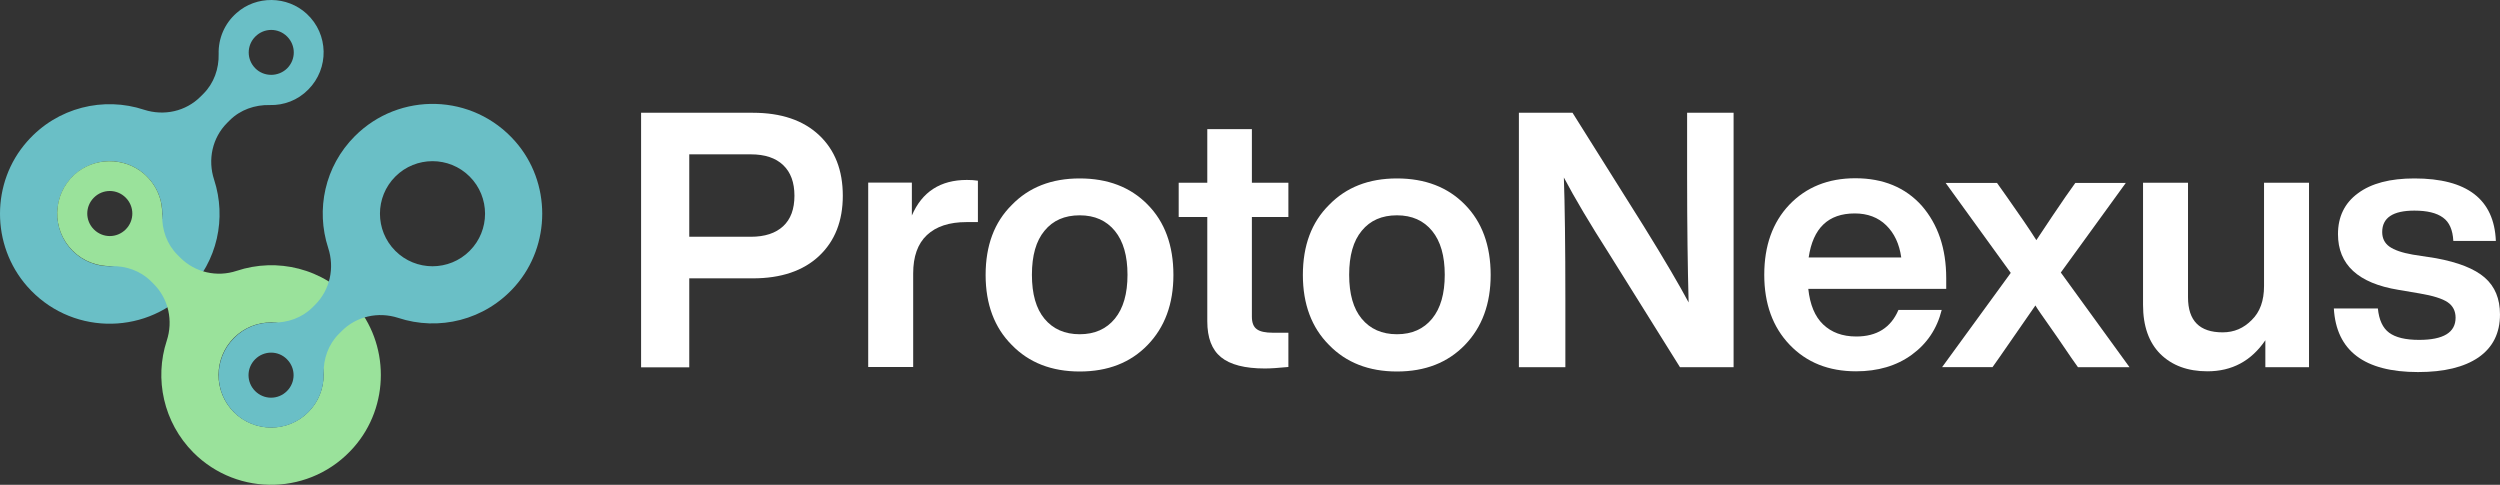
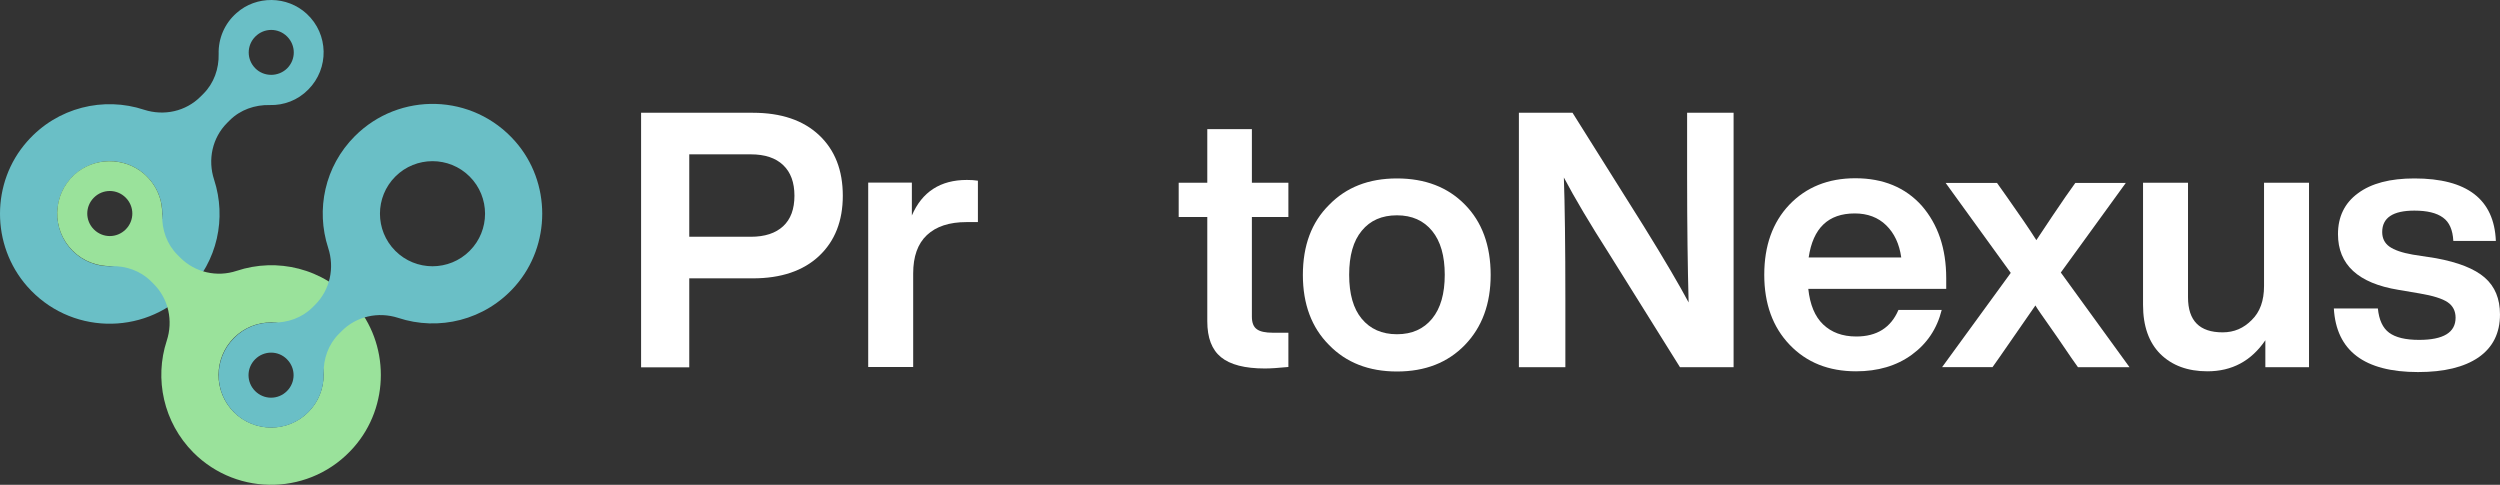
<svg xmlns="http://www.w3.org/2000/svg" xmlns:ns1="http://sodipodi.sourceforge.net/DTD/sodipodi-0.dtd" xmlns:ns2="http://www.inkscape.org/namespaces/inkscape" version="1.1" id="Layer_1" x="0px" y="0px" viewBox="0 0 1328.6 257.64" xml:space="preserve" ns1:docname="logo-dark.svg" width="1328.6" height="257.64" ns2:version="1.2.2 (b0a8486541, 2022-12-01)">
  <rect x="0" y="0" width="1328.6" height="257.64" fill="#333333" stroke="none" />
  <defs id="defs41" />
  <ns1:namedview id="namedview39" pagecolor="#ffffff" bordercolor="#000000" borderopacity="0.25" ns2:showpageshadow="2" ns2:pageopacity="0.0" ns2:pagecheckerboard="0" ns2:deskcolor="#d1d1d1" showgrid="false" ns2:zoom="0.56893543" ns2:cx="665.27761" ns2:cy="128.30982" ns2:window-width="1920" ns2:window-height="1055" ns2:window-x="0" ns2:window-y="0" ns2:window-maximized="1" ns2:current-layer="Layer_1" />
  <style type="text/css" id="style2">
	.st0{fill:#FFFFFF;}
	.st1{fill:#6ABFC6;}
	.st2{fill:#9AE29B;}
</style>
  <g id="g36" transform="translate(-481.7,-624.173)">
    <g id="g26">
      <path class="st0" d="m 822.4,684.1 h 59.4 c 15.1,0 26.8,4 35.2,11.9 8.4,7.9 12.6,18.6 12.6,32.2 0,13.4 -4.2,24.1 -12.6,32 -8.4,7.9 -20.2,11.9 -35.2,11.9 H 848 v 47.3 H 822.4 Z M 848,750 h 32.7 c 7.5,0 13.2,-1.9 17.2,-5.6 4,-3.7 6,-9.1 6,-16.2 0,-7.1 -2,-12.5 -6,-16.3 -4,-3.8 -9.7,-5.7 -17.2,-5.7 H 848 Z" id="path6" />
      <path class="st0" d="m 995.5,719.8 c 2.2,0 4.1,0.1 5.9,0.4 v 22 h -6.1 c -9.1,0 -16.1,2.3 -21,6.9 -4.9,4.6 -7.3,11.4 -7.3,20.4 v 49.7 h -23.9 v -98 h 23.2 v 17.5 c 5.4,-12.6 15.2,-18.9 29.2,-18.9 z" id="path8" />
-       <path class="st0" d="m 1091.6,807.5 c -9.1,9.4 -21.1,14.1 -36.1,14.1 -14.9,0 -27,-4.7 -36.1,-14.1 -9.2,-9.2 -13.9,-21.6 -13.9,-37.2 0,-15.6 4.6,-28 13.9,-37.2 9.1,-9.4 21.1,-14.1 36.1,-14.1 14.9,0 27,4.6 36.1,13.9 9.1,9.2 13.7,21.7 13.7,37.4 0,15.4 -4.6,27.8 -13.7,37.2 z m -54.8,-13.9 c 4.5,5.4 10.7,8.2 18.7,8.2 8,0 14.2,-2.8 18.7,-8.3 4.5,-5.5 6.7,-13.3 6.7,-23.3 0,-10 -2.2,-17.8 -6.7,-23.3 -4.5,-5.5 -10.7,-8.3 -18.7,-8.3 -8,0 -14.2,2.7 -18.7,8.2 -4.5,5.4 -6.7,13.2 -6.7,23.4 0,10.2 2.2,18 6.7,23.4 z" id="path10" />
      <path class="st0" d="m 1166.4,721.3 v 18.2 H 1147 v 53 c 0,3.2 0.9,5.4 2.6,6.6 1.7,1.3 4.6,1.9 8.6,1.9 h 8.2 v 18.2 c -5.2,0.5 -9.4,0.8 -12.5,0.8 -10.6,0 -18.4,-2 -23.3,-6 -4.9,-4 -7.3,-10.3 -7.3,-19.1 v -55.4 h -15.2 v -18.2 h 15.2 v -28.5 h 23.7 v 28.5 z" id="path12" />
      <path class="st0" d="m 1260.2,807.5 c -9.1,9.4 -21.1,14.1 -36.1,14.1 -14.9,0 -27,-4.7 -36.1,-14.1 -9.2,-9.2 -13.9,-21.6 -13.9,-37.2 0,-15.6 4.6,-28 13.9,-37.2 9.1,-9.4 21.1,-14.1 36.1,-14.1 14.9,0 27,4.6 36.1,13.9 9.1,9.2 13.7,21.7 13.7,37.4 0,15.4 -4.6,27.8 -13.7,37.2 z m -54.8,-13.9 c 4.5,5.4 10.7,8.2 18.7,8.2 8,0 14.2,-2.8 18.7,-8.3 4.5,-5.5 6.7,-13.3 6.7,-23.3 0,-10 -2.2,-17.8 -6.7,-23.3 -4.5,-5.5 -10.7,-8.3 -18.7,-8.3 -8,0 -14.2,2.7 -18.7,8.2 -4.5,5.4 -6.7,13.2 -6.7,23.4 0,10.2 2.2,18 6.7,23.4 z" id="path14" />
      <path class="st0" d="m 1378.3,719.4 v -35.3 h 24.7 v 135.2 h -28.5 l -37.6,-60.2 c -10.3,-16.1 -18.3,-29.6 -24.1,-40.6 0.5,14.2 0.8,36 0.8,65.5 v 35.3 h -24.7 V 684.1 h 28.5 l 37.8,60.2 c 11.3,18.2 19.2,31.8 23.9,40.6 -0.5,-18.8 -0.8,-40.7 -0.8,-65.5 z" id="path16" />
      <path class="st0" d="m 1516,772 v 5.7 h -73.3 c 0.9,8.4 3.5,14.7 7.9,18.9 4.4,4.2 10.2,6.4 17.6,6.4 10.9,0 18.4,-4.7 22.4,-14.1 h 23 c -2.5,10 -7.8,17.9 -15.9,23.8 -8.1,5.9 -18,8.8 -29.6,8.8 -14.6,0 -26.3,-4.7 -35.3,-14.1 -9,-9.4 -13.5,-21.8 -13.5,-37.2 0,-15.4 4.4,-27.8 13.3,-37.2 9,-9.4 20.7,-14.1 35.1,-14.1 14.8,0 26.6,4.9 35.3,14.6 8.6,9.9 13,22.7 13,38.5 z m -48.6,-34.4 c -14.1,0 -22.2,7.8 -24.5,23.4 h 49.2 c -1,-7.2 -3.7,-12.9 -8,-17.1 -4.3,-4.2 -9.9,-6.3 -16.7,-6.3 z" id="path18" />
      <path class="st0" d="m 1611.5,721.3 -34.6,47.7 36.5,50.3 H 1586 l -3.6,-5.1 c -6.2,-9.1 -9.6,-14.1 -10.3,-15 -4.9,-7 -7.9,-11.2 -8.7,-12.7 -9,13 -15.4,22.3 -19.2,27.7 l -3.6,5.1 h -26.8 l 36.5,-50.1 -34.6,-47.8 h 27.3 l 5.1,7.2 c 6.7,9.5 12,17.2 15.8,23.2 6.2,-9.4 11.4,-17.1 15.6,-23.2 l 5.1,-7.2 h 26.9 z" id="path20" />
      <path class="st0" d="m 1684.9,776.2 v -54.9 h 23.9 v 98 h -23.2 V 805 c -7.5,11 -17.7,16.5 -30.8,16.5 -10.5,0 -18.8,-3.1 -25,-9.2 -6.1,-6.1 -9.2,-14.8 -9.2,-26.1 v -64.9 h 23.9 v 60.9 c 0,12.4 6.1,18.6 18.4,18.6 6.1,0 11.2,-2.2 15.5,-6.6 4.4,-4.3 6.5,-10.3 6.5,-18 z" id="path22" />
      <path class="st0" d="m 1766.8,821.9 c -28.6,0 -43.5,-11.3 -44.8,-33.8 h 23.4 c 0.6,6.1 2.6,10.4 6,12.9 3.4,2.5 8.6,3.8 15.9,3.8 12.9,0 19.4,-3.9 19.4,-11.8 0,-3.5 -1.4,-6.3 -4.2,-8.2 -2.8,-1.9 -7.8,-3.5 -15,-4.7 l -11.2,-1.9 c -21.4,-3.5 -32.1,-13.4 -32.1,-29.6 0,-9.2 3.5,-16.5 10.6,-21.7 7.1,-5.3 17.1,-7.9 30,-7.9 28,0 42.4,11.1 43.3,33.2 h -22.6 c -0.3,-5.8 -2.1,-10 -5.5,-12.4 -3.4,-2.5 -8.5,-3.7 -15.2,-3.7 -11.4,0 -17.1,3.8 -17.1,11.4 0,3.3 1.3,5.9 3.8,7.7 2.5,1.8 6.7,3.3 12.5,4.3 l 12.3,1.9 c 11.9,2.2 20.5,5.6 25.9,10.3 5.4,4.7 8.1,11.2 8.1,19.6 0,9.9 -3.8,17.5 -11.4,22.8 -7.6,5.2 -18.3,7.8 -32.1,7.8 z" id="path24" />
    </g>
    <g id="g34">
      <path class="st1" d="m 496.1,776.3 c 22.5,25.6 61.5,26.5 85.2,2.8 16.1,-16.1 20.8,-39.1 14.2,-59.4 -3.5,-10.6 -1,-22.3 6.9,-30.2 l 1.4,-1.4 c 5.6,-5.6 13.4,-8.3 21.3,-8.1 7.4,0.2 14.8,-2.5 20.4,-8.2 11.2,-11.2 10.9,-29.5 -0.8,-40.3 -10.4,-9.6 -26.8,-9.8 -37.3,-0.4 -6.5,5.7 -9.7,13.7 -9.5,21.7 0.2,7.9 -2.5,15.6 -8.1,21.2 l -1.5,1.5 c -7.9,7.9 -19.4,10.4 -30,7 -21.4,-7.1 -46.1,-1.4 -62.2,16.9 -19.2,21.7 -19.2,55 0,76.9 z M 617.4,660.5 c -4.7,-4.7 -4.7,-12.2 0,-16.9 4.7,-4.7 12.2,-4.7 16.9,0 4.7,4.7 4.7,12.2 0,16.9 -4.7,4.6 -12.3,4.6 -16.9,0 z m -97.1,97 c -10.9,-10.9 -10.9,-28.6 0,-39.5 10.9,-10.9 28.6,-10.9 39.5,0 10.9,10.9 10.9,28.6 0,39.5 -10.9,10.9 -28.6,10.9 -39.5,0 z" id="path28" />
      <path class="st2" d="m 669.7,785 c -16.2,-18.4 -40.8,-24 -62.2,-16.9 -10.5,3.5 -22.1,0.9 -30,-7 l -1.5,-1.5 c -5.6,-5.6 -8.3,-13.3 -8.1,-21.2 0.2,-7.9 -2.9,-15.9 -9.5,-21.7 -10.6,-9.3 -27,-9.1 -37.3,0.4 -11.7,10.8 -12,29.1 -0.8,40.3 5.6,5.6 13,8.3 20.4,8.2 8,-0.2 15.7,2.5 21.3,8.1 l 1.4,1.4 c 7.9,7.9 10.4,19.6 6.9,30.2 -6.6,20.2 -1.8,43.3 14.2,59.4 23.7,23.7 62.7,22.8 85.2,-2.8 19.2,-21.8 19.2,-55.1 0,-76.9 z M 531.6,746.1 c -4.7,-4.7 -4.7,-12.2 0,-16.9 4.7,-4.7 12.2,-4.7 16.9,0 4.7,4.7 4.7,12.2 0,16.9 -4.7,4.7 -12.2,4.7 -16.9,0 z m 74.4,97.1 c -10.9,-10.9 -10.9,-28.6 0,-39.5 10.9,-10.9 28.6,-10.9 39.5,0 10.9,10.9 10.9,28.6 0,39.5 -10.9,10.9 -28.5,10.9 -39.5,0 z" id="path30" />
      <path class="st1" d="M 755.5,699.3 C 733,673.7 694,672.8 670.3,696.5 c -16.1,16.1 -20.8,39.1 -14.2,59.4 3.5,10.6 1,22.3 -6.9,30.2 l -1.4,1.4 c -5.6,5.6 -13.4,8.3 -21.3,8.1 -7.4,-0.2 -14.8,2.5 -20.4,8.2 -11.2,11.2 -10.9,29.5 0.8,40.3 10.4,9.6 26.8,9.8 37.3,0.4 6.5,-5.7 9.7,-13.7 9.5,-21.7 -0.2,-7.9 2.5,-15.6 8.1,-21.2 l 1.5,-1.5 c 7.9,-7.9 19.4,-10.4 30,-7 21.4,7.1 46.1,1.4 62.2,-16.9 19.1,-21.7 19.2,-55.1 0,-76.9 z M 634.2,815.1 c 4.7,4.7 4.7,12.2 0,16.9 -4.7,4.7 -12.2,4.7 -16.9,0 -4.7,-4.7 -4.7,-12.2 0,-16.9 4.7,-4.7 12.3,-4.7 16.9,0 z M 731.3,718 c 10.9,10.9 10.9,28.6 0,39.5 -10.9,10.9 -28.6,10.9 -39.5,0 -10.9,-10.9 -10.9,-28.6 0,-39.5 10.9,-10.9 28.6,-10.9 39.5,0 z" id="path32" />
    </g>
  </g>
</svg>